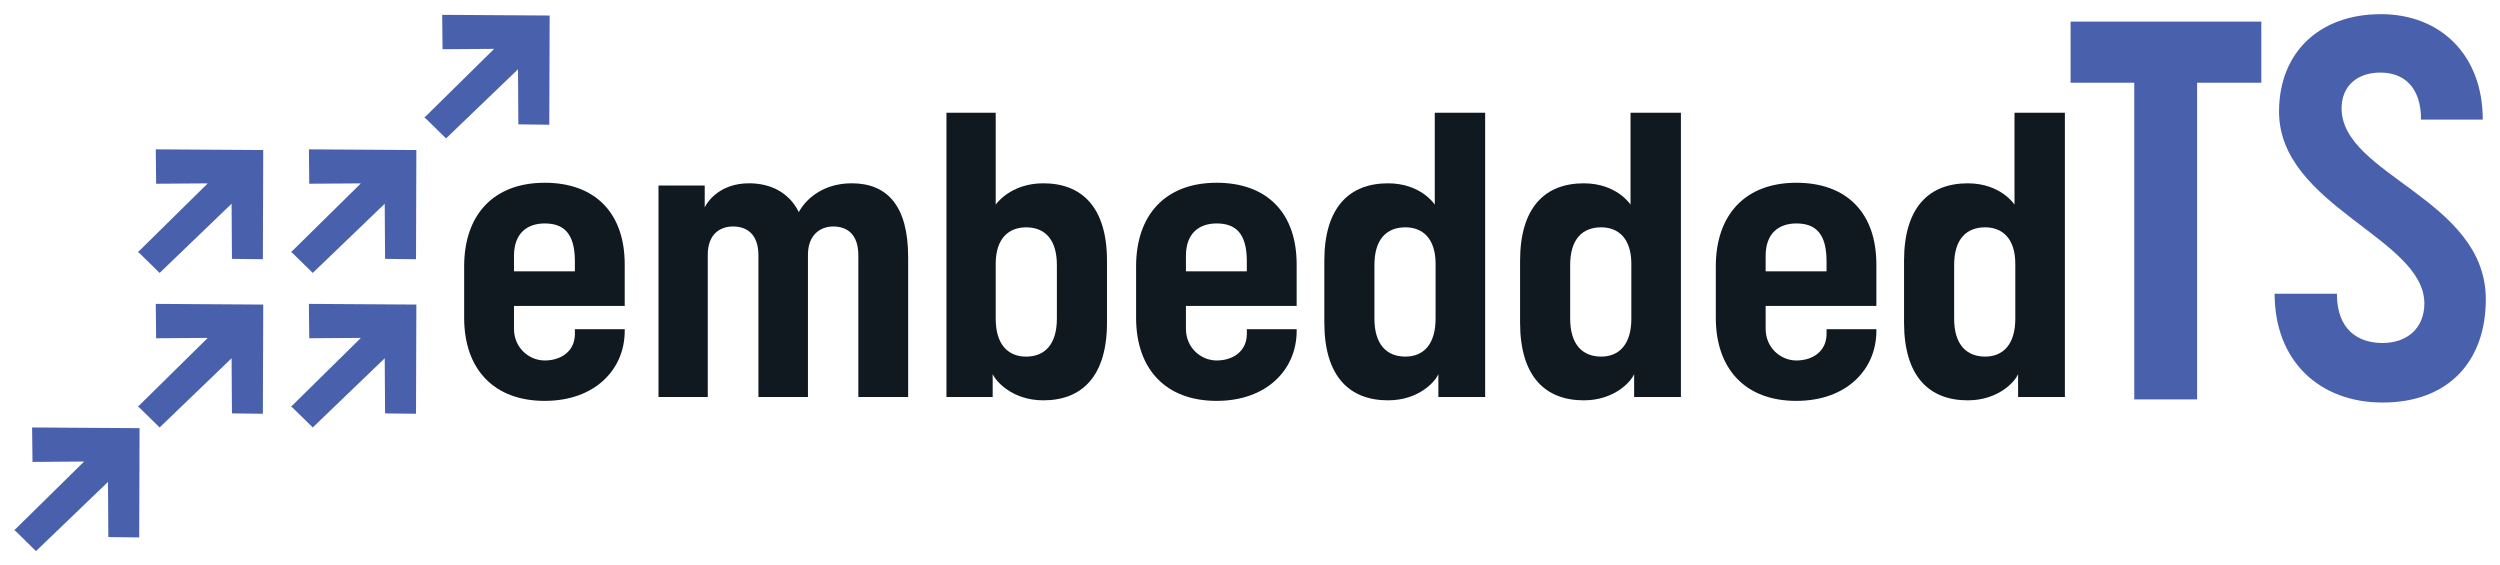
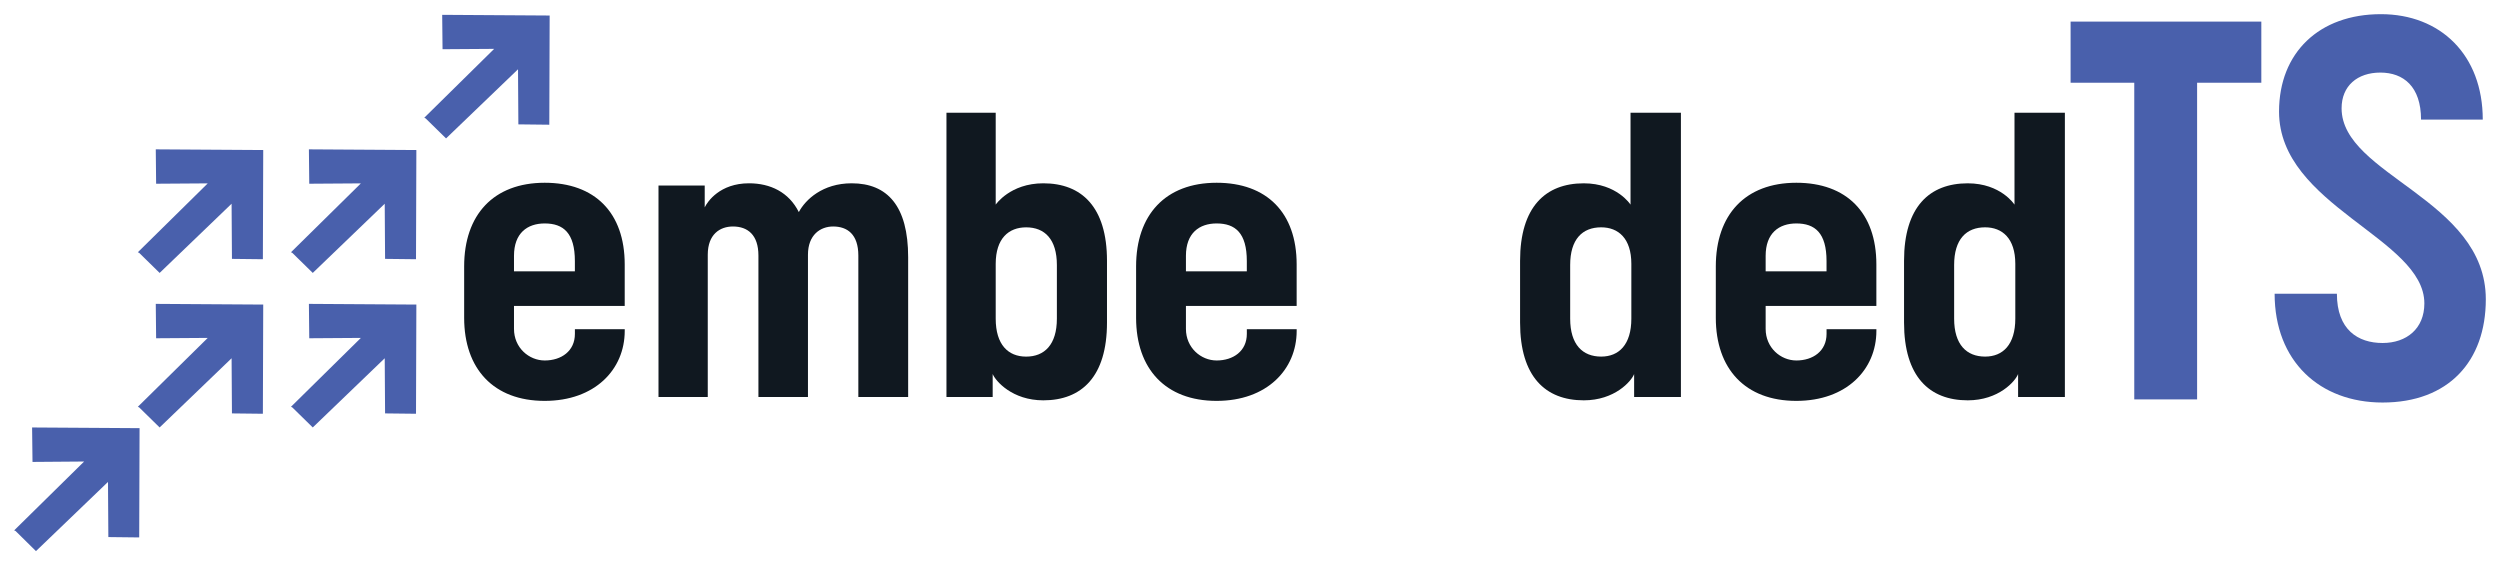
<svg xmlns="http://www.w3.org/2000/svg" xmlns:ns1="http://sodipodi.sourceforge.net/DTD/sodipodi-0.dtd" xmlns:ns2="http://www.inkscape.org/namespaces/inkscape" width="141.121pt" height="31.909pt" viewBox="0 0 141.121 31.909" version="1.2" id="svg628" ns1:docname="logo-color-transparentbg.svg" ns2:version="1.1.1 (3bf5ae0d25, 2021-09-20)">
  <ns1:namedview id="namedview630" pagecolor="#ffffff" bordercolor="#666666" borderopacity="1.0" ns2:pageshadow="2" ns2:pageopacity="0.0" ns2:pagecheckerboard="false" ns2:document-units="pt" showgrid="false" fit-margin-top="0.8" fit-margin-left="0.8" fit-margin-right="0.8" fit-margin-bottom="0.8" ns2:zoom="3.1647939" ns2:cx="131.92012" ns2:cy="48.028405" ns2:window-width="1920" ns2:window-height="979" ns2:window-x="0" ns2:window-y="32" ns2:window-maximized="1" ns2:current-layer="svg628" lock-margins="true" />
  <defs id="defs571">
    <g id="g569">
      <symbol overflow="visible" id="glyph0-0">
        <path style="stroke:none" d="M 1.344,0 H 9.391 V -14.875 H 1.344 Z M 1.812,-0.469 V -14.453 L 5.094,-7.438 Z m 0.5,0 3.047,-6.438 3.062,6.438 z m 0,-13.984 h 6.109 l -3.062,6.484 z M 5.625,-7.438 8.953,-14.453 V -0.469 Z m 0,0" id="path533" />
      </symbol>
      <symbol overflow="visible" id="glyph0-1">
        <path style="stroke:none" d="m 5.391,0.219 c 2.828,0 4.516,-1.766 4.516,-3.953 v -0.094 H 7.094 V -3.562 c 0,0.969 -0.766,1.5 -1.703,1.5 C 4.5,-2.062 3.656,-2.781 3.656,-3.844 v -1.297 h 6.25 v -2.344 c 0,-2.922 -1.688,-4.609 -4.516,-4.609 -2.891,0 -4.547,1.812 -4.547,4.719 v 2.906 c 0,2.875 1.656,4.688 4.547,4.688 z M 3.656,-7.094 v -0.875 c 0,-1.281 0.75,-1.828 1.734,-1.828 1.047,0 1.703,0.531 1.703,2.125 v 0.578 z m 0,0" id="path972" />
      </symbol>
      <symbol overflow="visible" id="glyph0-2">
        <path style="stroke:none" d="m 1.188,0 h 2.781 v -8.031 c 0,-1.156 0.688,-1.594 1.422,-1.594 0.828,0 1.438,0.469 1.438,1.641 V 0 H 9.625 v -8.031 c 0,-1.125 0.703,-1.594 1.422,-1.594 0.797,0 1.422,0.438 1.422,1.641 V 0 h 2.812 v -7.891 c 0,-2.891 -1.172,-4.172 -3.188,-4.172 -1.641,0 -2.609,0.922 -2.984,1.625 -0.562,-1.125 -1.609,-1.625 -2.812,-1.625 -1.641,0 -2.344,1.031 -2.5,1.359 V -11.938 H 1.188 Z m 0,0" id="path975" />
      </symbol>
      <symbol overflow="visible" id="glyph0-3">
        <path style="stroke:none" d="M 6.656,0.188 C 8.812,0.188 10.25,-1.141 10.25,-4.203 V -7.688 c 0,-3.047 -1.438,-4.375 -3.594,-4.375 -1.875,0 -2.688,1.203 -2.688,1.203 v -5.188 H 1.188 V 0 H 3.797 V -1.297 C 3.969,-0.891 4.906,0.188 6.656,0.188 Z m -2.688,-4.609 v -3.094 c 0,-1.438 0.734,-2.062 1.719,-2.062 1.047,0 1.734,0.672 1.734,2.125 v 3.031 c 0,1.469 -0.703,2.141 -1.734,2.141 -1.016,0 -1.719,-0.672 -1.719,-2.141 z m 0,0" id="path978" />
      </symbol>
      <symbol overflow="visible" id="glyph0-4">
        <path style="stroke:none" d="m 4.438,0.188 c 1.75,0 2.688,-1.078 2.844,-1.484 V 0 h 2.641 v -16.047 h -2.844 v 5.188 c 0,0 -0.766,-1.203 -2.641,-1.203 -2.156,0 -3.594,1.328 -3.594,4.375 v 3.484 c 0,3.062 1.438,4.391 3.594,4.391 z M 3.672,-4.422 v -3.031 c 0,-1.453 0.688,-2.125 1.75,-2.125 0.969,0 1.703,0.625 1.703,2.062 v 3.094 c 0,1.469 -0.703,2.141 -1.703,2.141 -1.047,0 -1.75,-0.672 -1.75,-2.141 z m 0,0" id="path982" />
      </symbol>
      <symbol overflow="visible" id="glyph0-5">
        <path style="stroke:none" d="" id="path994" />
      </symbol>
      <symbol overflow="visible" id="glyph0-6">
        <path style="stroke:none" d="m 5.391,0.219 c 2.938,0 4.516,-1.797 4.516,-4.766 V -4.625 h -2.812 v 0.078 c 0,1.547 -0.719,2.25 -1.703,2.25 -1.156,0 -1.734,-0.828 -1.734,-2.406 V -7.5 c 0,-1.516 0.703,-2.062 1.734,-2.062 1.047,0 1.703,0.688 1.703,2.312 v 0.062 h 2.812 v -0.078 c 0,-3.047 -1.562,-4.828 -4.516,-4.828 -2.891,0 -4.547,1.828 -4.547,4.734 v 2.891 c 0,2.875 1.656,4.688 4.547,4.688 z m 0,0" id="path997" />
      </symbol>
      <symbol overflow="visible" id="glyph0-7">
        <path style="stroke:none" d="m 5.359,0.219 c 2.828,0 4.516,-1.812 4.516,-4.75 v -2.859 c 0,-2.828 -1.688,-4.672 -4.516,-4.672 -2.891,0 -4.531,1.844 -4.531,4.672 v 2.859 c 0,2.938 1.641,4.75 4.531,4.75 z M 3.641,-4.125 v -3.609 c 0,-1.281 0.734,-1.828 1.719,-1.828 0.953,0 1.719,0.547 1.719,1.828 V -4.125 c 0,1.281 -0.781,1.844 -1.719,1.844 -0.984,0 -1.719,-0.562 -1.719,-1.844 z m 0,0" id="path1000" />
      </symbol>
      <symbol overflow="visible" id="glyph0-8">
        <path style="stroke:none" d="m 2.547,0.172 c 0.953,0 1.703,-0.75 1.703,-1.688 0,-0.922 -0.75,-1.688 -1.703,-1.688 -0.938,0 -1.703,0.766 -1.703,1.688 0,0.938 0.766,1.688 1.703,1.688 z m 0,0" id="path1004" />
      </symbol>
      <symbol overflow="visible" id="glyph1-0">
        <path style="stroke:none" d="m 1.969,0 h 11.375 V -21.172 H 1.969 Z M 2.625,-0.672 V -20.562 l 4.672,9.969 z m 0.734,0 4.297,-9.156 4.297,9.156 z m 0,-19.891 h 8.594 l -4.297,9.219 z m 4.656,9.969 4.688,-9.969 v 19.891 z m 0,0" id="path560" />
      </symbol>
      <symbol overflow="visible" id="glyph1-1">
        <path style="stroke:none" d="M 4.141,0 H 7.688 v -17.875 h 3.625 v -3.453 H 0.547 V -17.875 h 3.594 z m 0,0" id="path988" />
      </symbol>
      <symbol overflow="visible" id="glyph1-2">
        <path style="stroke:none" d="m 6.812,0.297 c 3.719,0 5.828,-2.328 5.828,-5.828 0,-5.656 -8.141,-7 -8.141,-10.781 0,-1.266 0.891,-2.016 2.188,-2.016 1.297,0 2.297,0.781 2.297,2.656 h 3.484 c 0,-3.656 -2.391,-5.953 -5.75,-5.953 -3.484,0 -5.75,2.172 -5.75,5.5 0,5.328 8.203,7.141 8.203,10.828 0,1.422 -1,2.234 -2.359,2.234 -1.391,0 -2.578,-0.75 -2.578,-2.781 H 0.719 c 0,3.812 2.547,6.141 6.094,6.141 z m 0,0" id="path991" />
      </symbol>
    </g>
  </defs>
  <g id="use573" style="fill:#101820;fill-opacity:1" transform="translate(25.358,22.41)">
    <path style="fill:#101820;fill-opacity:1;stroke:none" d="m 5.391,0.219 c 2.828,0 4.516,-1.766 4.516,-3.953 v -0.094 H 7.094 V -3.562 c 0,0.969 -0.766,1.5 -1.703,1.5 C 4.5,-2.062 3.656,-2.781 3.656,-3.844 v -1.297 h 6.25 v -2.344 c 0,-2.922 -1.688,-4.609 -4.516,-4.609 -2.891,0 -4.547,1.812 -4.547,4.719 v 2.906 c 0,2.875 1.656,4.688 4.547,4.688 z M 3.656,-7.094 v -0.875 c 0,-1.281 0.75,-1.828 1.734,-1.828 1.047,0 1.703,0.531 1.703,2.125 v 0.578 z m 0,0" id="path3776" />
  </g>
  <g id="use575" style="fill:#101820;fill-opacity:1" transform="translate(35.983,22.41)">
    <path style="fill:#101820;fill-opacity:1;stroke:none" d="m 1.188,0 h 2.781 v -8.031 c 0,-1.156 0.688,-1.594 1.422,-1.594 0.828,0 1.438,0.469 1.438,1.641 V 0 H 9.625 v -8.031 c 0,-1.125 0.703,-1.594 1.422,-1.594 0.797,0 1.422,0.438 1.422,1.641 V 0 h 2.812 v -7.891 c 0,-2.891 -1.172,-4.172 -3.188,-4.172 -1.641,0 -2.609,0.922 -2.984,1.625 -0.562,-1.125 -1.609,-1.625 -2.812,-1.625 -1.641,0 -2.344,1.031 -2.5,1.359 V -11.938 H 1.188 Z m 0,0" id="path3701" />
  </g>
  <g id="use577" style="fill:#101820;fill-opacity:1" transform="translate(52.238,22.41)">
    <path style="fill:#101820;fill-opacity:1;stroke:none" d="M 6.656,0.188 C 8.812,0.188 10.25,-1.141 10.25,-4.203 V -7.688 c 0,-3.047 -1.438,-4.375 -3.594,-4.375 -1.875,0 -2.688,1.203 -2.688,1.203 v -5.188 H 1.188 V 0 H 3.797 V -1.297 C 3.969,-0.891 4.906,0.188 6.656,0.188 Z m -2.688,-4.609 v -3.094 c 0,-1.438 0.734,-2.062 1.719,-2.062 1.047,0 1.734,0.672 1.734,2.125 v 3.031 c 0,1.469 -0.703,2.141 -1.734,2.141 -1.016,0 -1.719,-0.672 -1.719,-2.141 z m 0,0" id="path3772" />
  </g>
  <g id="use579" style="fill:#101820;fill-opacity:1" transform="translate(63.288,22.41)">
    <path style="fill:#101820;fill-opacity:1;stroke:none" d="m 5.391,0.219 c 2.828,0 4.516,-1.766 4.516,-3.953 v -0.094 H 7.094 V -3.562 c 0,0.969 -0.766,1.5 -1.703,1.5 C 4.5,-2.062 3.656,-2.781 3.656,-3.844 v -1.297 h 6.25 v -2.344 c 0,-2.922 -1.688,-4.609 -4.516,-4.609 -2.891,0 -4.547,1.812 -4.547,4.719 v 2.906 c 0,2.875 1.656,4.688 4.547,4.688 z M 3.656,-7.094 v -0.875 c 0,-1.281 0.75,-1.828 1.734,-1.828 1.047,0 1.703,0.531 1.703,2.125 v 0.578 z m 0,0" id="path3768" />
  </g>
  <g id="use581" style="fill:#101820;fill-opacity:1" transform="translate(73.912,22.41)">
-     <path style="fill:#101820;fill-opacity:1;stroke:none" d="m 4.438,0.188 c 1.75,0 2.688,-1.078 2.844,-1.484 V 0 h 2.641 v -16.047 h -2.844 v 5.188 c 0,0 -0.766,-1.203 -2.641,-1.203 -2.156,0 -3.594,1.328 -3.594,4.375 v 3.484 c 0,3.062 1.438,4.391 3.594,4.391 z M 3.672,-4.422 v -3.031 c 0,-1.453 0.688,-2.125 1.75,-2.125 0.969,0 1.703,0.625 1.703,2.062 v 3.094 c 0,1.469 -0.703,2.141 -1.703,2.141 -1.047,0 -1.75,-0.672 -1.75,-2.141 z m 0,0" id="path3764" />
-   </g>
+     </g>
  <g id="use583" style="fill:#101820;fill-opacity:1" transform="translate(84.962,22.41)">
    <path style="fill:#101820;fill-opacity:1;stroke:none" d="m 4.438,0.188 c 1.75,0 2.688,-1.078 2.844,-1.484 V 0 h 2.641 v -16.047 h -2.844 v 5.188 c 0,0 -0.766,-1.203 -2.641,-1.203 -2.156,0 -3.594,1.328 -3.594,4.375 v 3.484 c 0,3.062 1.438,4.391 3.594,4.391 z M 3.672,-4.422 v -3.031 c 0,-1.453 0.688,-2.125 1.75,-2.125 0.969,0 1.703,0.625 1.703,2.062 v 3.094 c 0,1.469 -0.703,2.141 -1.703,2.141 -1.047,0 -1.75,-0.672 -1.75,-2.141 z m 0,0" id="path3760" />
  </g>
  <g id="use585" style="fill:#101820;fill-opacity:1" transform="translate(96.012,22.41)">
    <path style="fill:#101820;fill-opacity:1;stroke:none" d="m 5.391,0.219 c 2.828,0 4.516,-1.766 4.516,-3.953 v -0.094 H 7.094 V -3.562 c 0,0.969 -0.766,1.5 -1.703,1.5 C 4.5,-2.062 3.656,-2.781 3.656,-3.844 v -1.297 h 6.25 v -2.344 c 0,-2.922 -1.688,-4.609 -4.516,-4.609 -2.891,0 -4.547,1.812 -4.547,4.719 v 2.906 c 0,2.875 1.656,4.688 4.547,4.688 z M 3.656,-7.094 v -0.875 c 0,-1.281 0.75,-1.828 1.734,-1.828 1.047,0 1.703,0.531 1.703,2.125 v 0.578 z m 0,0" id="path3756" />
  </g>
  <g id="use589" style="fill:#101820;fill-opacity:1" transform="translate(106.636,22.41)">
    <path style="fill:#101820;fill-opacity:1;stroke:none" d="m 4.438,0.188 c 1.75,0 2.688,-1.078 2.844,-1.484 V 0 h 2.641 v -16.047 h -2.844 v 5.188 c 0,0 -0.766,-1.203 -2.641,-1.203 -2.156,0 -3.594,1.328 -3.594,4.375 v 3.484 c 0,3.062 1.438,4.391 3.594,4.391 z M 3.672,-4.422 v -3.031 c 0,-1.453 0.688,-2.125 1.75,-2.125 0.969,0 1.703,0.625 1.703,2.062 v 3.094 c 0,1.469 -0.703,2.141 -1.703,2.141 -1.047,0 -1.75,-0.672 -1.75,-2.141 z m 0,0" id="path3752" />
  </g>
  <g id="use593" style="fill:#4960ac;fill-opacity:1" transform="translate(116.335,22.546)">
    <path style="fill:#4960ac;fill-opacity:1;stroke:none" d="M 4.141,0 H 7.688 v -17.875 h 3.625 v -3.453 H 0.547 V -17.875 h 3.594 z m 0,0" id="path3748" />
  </g>
  <g id="use597" style="fill:#4960ac;fill-opacity:1" transform="translate(127.68,22.425)">
    <path style="fill:#4960ac;fill-opacity:1;stroke:none" d="m 6.812,0.297 c 3.719,0 5.828,-2.328 5.828,-5.828 0,-5.656 -8.141,-7 -8.141,-10.781 0,-1.266 0.891,-2.016 2.188,-2.016 1.297,0 2.297,0.781 2.297,2.656 h 3.484 c 0,-3.656 -2.391,-5.953 -5.75,-5.953 -3.484,0 -5.75,2.172 -5.75,5.5 0,5.328 8.203,7.141 8.203,10.828 0,1.422 -1,2.234 -2.359,2.234 -1.391,0 -2.578,-0.75 -2.578,-2.781 H 0.719 c 0,3.812 2.547,6.141 6.094,6.141 z m 0,0" id="path3744" />
  </g>
  <g id="use601" style="fill:#211e1e;fill-opacity:1" transform="translate(139.678,22.417)">
    <path style="stroke:none" d="" id="path3740" />
  </g>
  <path style="fill:#4960ac;fill-opacity:1;fill-rule:nonzero;stroke:none" d="m 24.027,6.684 1.152,1.129 4.062,-3.902 0.02,3.109 1.746,0.02 0.02,-6.164 -6.066,-0.039 0.02,1.941 2.914,-0.02 -3.945,3.887" id="path951" />
  <path style="fill:#4960ac;fill-opacity:1;fill-rule:nonzero;stroke:none" d="m 7.859,14.277 1.152,1.129 4.062,-3.906 0.02,3.113 1.746,0.02 0.02,-6.164 -6.066,-0.039 0.02,1.941 2.914,-0.02 -3.945,3.887" id="path954" />
  <path style="fill:#4960ac;fill-opacity:1;fill-rule:nonzero;stroke:none" d="m 16.503,14.277 1.152,1.129 4.062,-3.906 0.02,3.113 1.746,0.02 0.02,-6.164 -6.066,-0.039 0.02,1.941 2.914,-0.02 -3.945,3.887" id="path957" />
  <path style="fill:#4960ac;fill-opacity:1;fill-rule:nonzero;stroke:none" d="m 16.503,23 1.152,1.129 4.062,-3.906 0.02,3.113 1.746,0.02 0.02,-6.164 -6.066,-0.039 0.02,1.941 2.914,-0.02 -3.945,3.887" id="path960" />
  <path style="fill:#4960ac;fill-opacity:1;fill-rule:nonzero;stroke:none" d="m 7.859,23 1.152,1.129 4.062,-3.906 0.02,3.113 1.746,0.02 0.02,-6.164 -6.066,-0.039 0.02,1.941 2.914,-0.02 -3.945,3.887" id="path963" />
  <path style="fill:#4960ac;fill-opacity:1;fill-rule:nonzero;stroke:none" d="m 0.882,29.977 1.148,1.133 4.066,-3.906 0.02,3.113 1.742,0.02 0.02,-6.168 -6.066,-0.039 0.023,1.945 2.914,-0.023 L 0.8,29.938" id="path966" />
</svg>